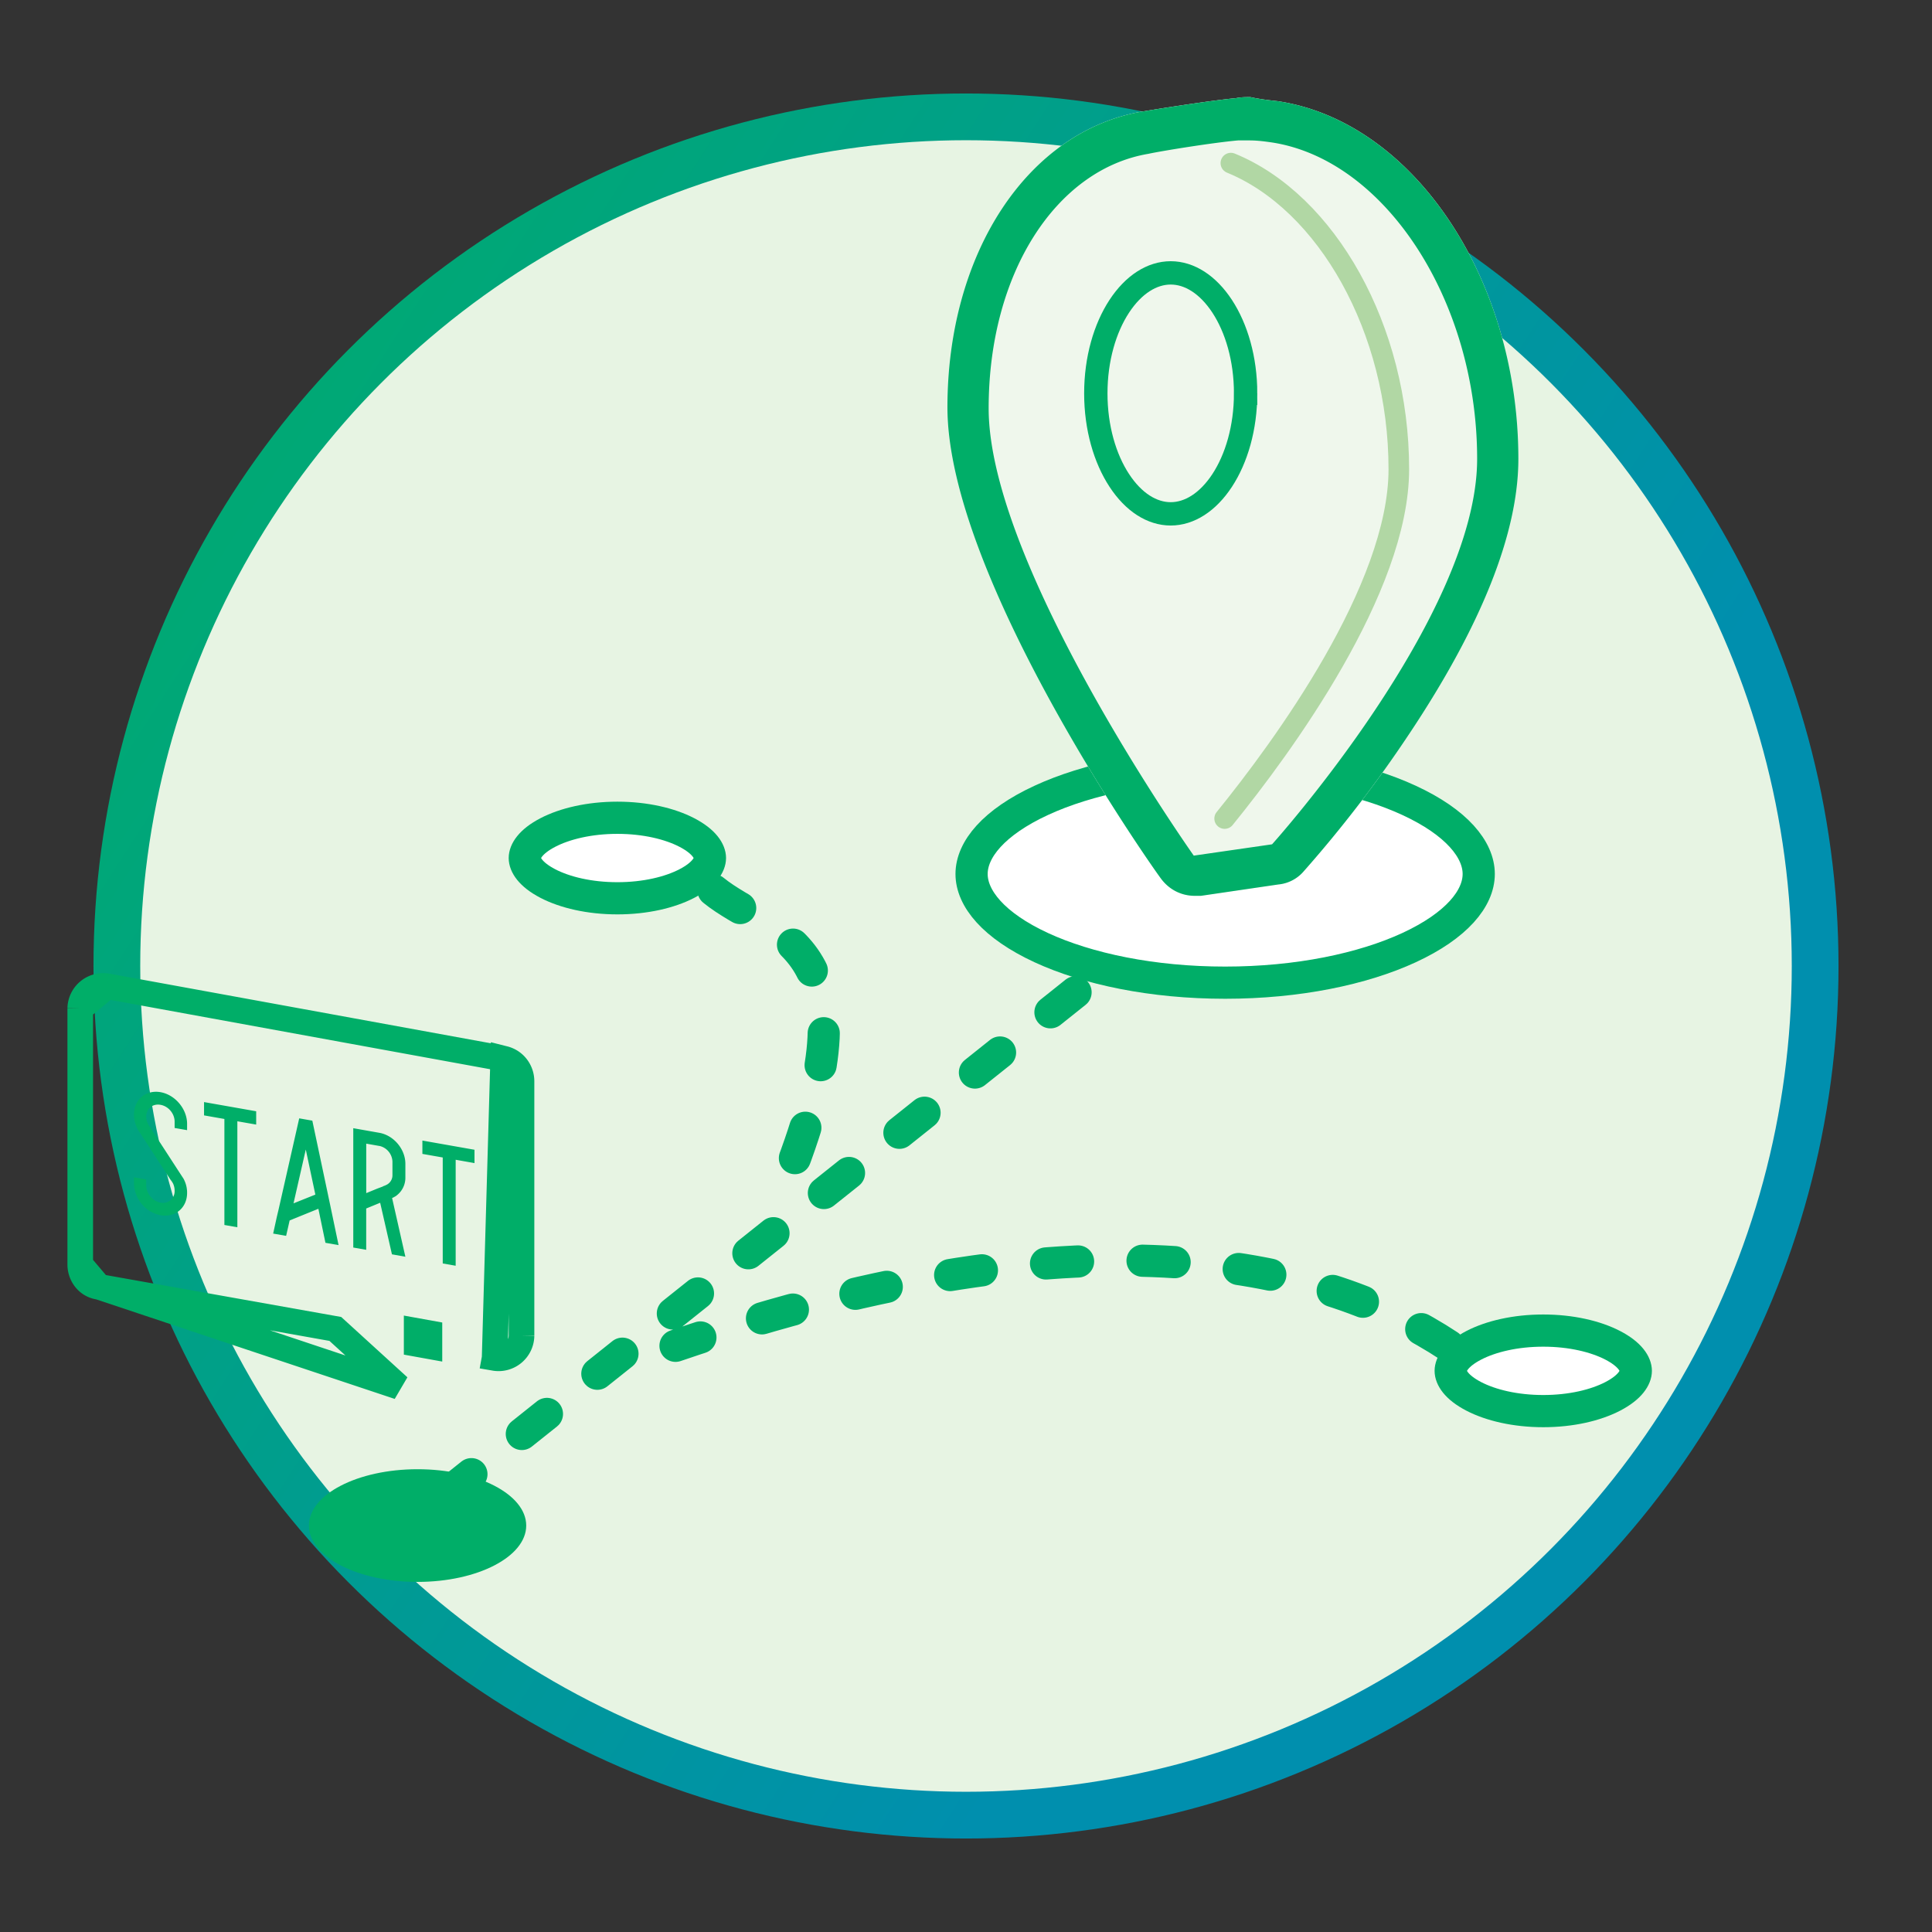
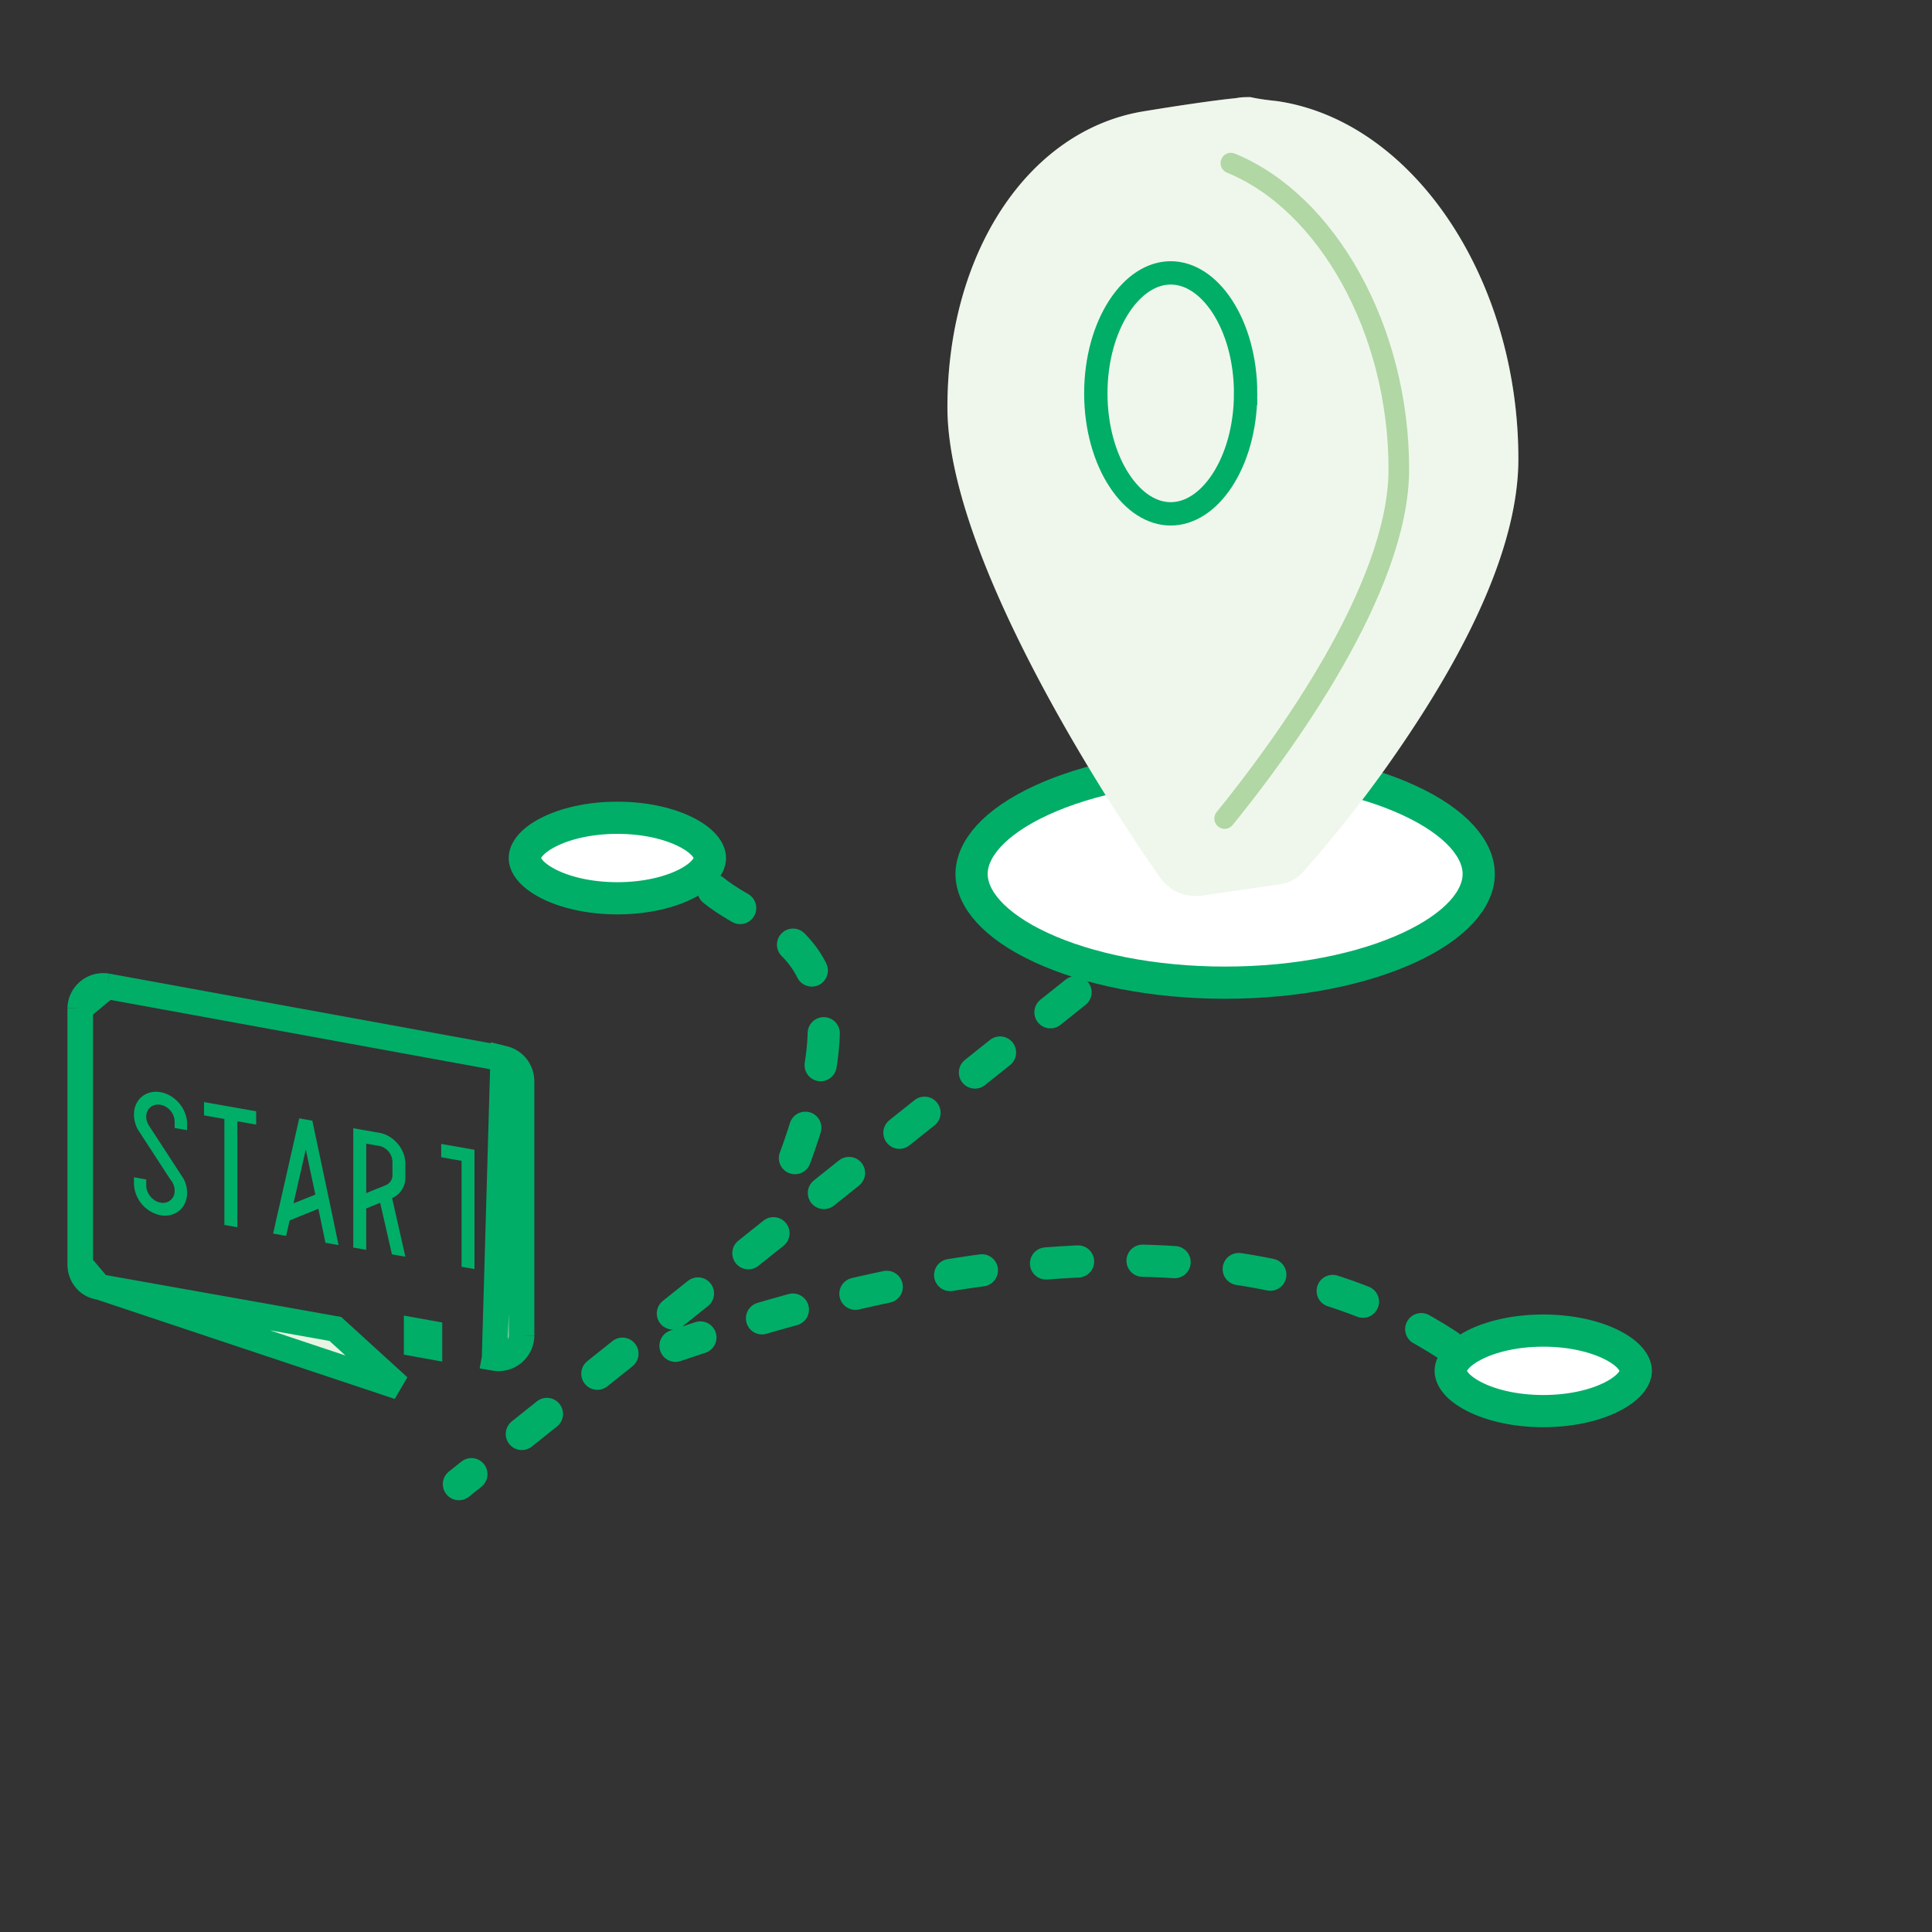
<svg xmlns="http://www.w3.org/2000/svg" width="62" height="62" viewBox="0 0 62 62" fill="none">
  <rect x="0" y="0" width="62" height="62" fill="#333333" stroke="none" />
  <g clip-path="url(#clip0_7535_13453)">
-     <circle cx="31" cy="31" r="27.25" fill="#E7F4E3" stroke="url(#paint0_linear_7535_13453)" stroke-width="1.5" />
    <path d="M36.939 29.91L14.727 47.628m31.763-4.44c-3.78-2.495-11.211-4.652-24.812 0m1.218-14.618c1.807 1.466 5.374 1.58 2.399 9.165" stroke="#00AE68" stroke-width="1.033" stroke-linecap="round" stroke-dasharray="1.03 2.07" />
    <path d="M16.148 33.97l.008.002c.353.078.58.39.58.727v8.167a.737.737 0 01-.863.713h0l.074-.404-.074.404.275-9.609zm0 0l-.008-.001m.008.001l-.008-.001m0 0L3.438 31.65h0m12.702 2.32L3.436 31.65m0 0a.737.737 0 00-.861.714m.861-.714l-.861.714m0 0v8.218m0-8.218v8.218m0 0c0 .321.218.663.606.715m-.606-.715l.606.715m0 0l7.58 1.35 2.036 1.856-9.616-3.206zm10.6 1.905v-.418l-.41-.074v.418l.41.074z" fill="#E7F4E3" stroke="#00AE68" stroke-width=".822" />
    <path d="M52.495 43.992c0 .208-.173.525-.742.82-.544.282-1.33.472-2.228.472-.898 0-1.685-.19-2.229-.472-.57-.295-.742-.612-.742-.82 0-.208.173-.525.742-.82.544-.282 1.331-.472 2.229-.472.897 0 1.684.19 2.228.472.57.295.742.612.742.82zM22.783 27.535c0 .208-.174.525-.743.82-.544.282-1.33.472-2.228.472-.898 0-1.685-.19-2.229-.472-.569-.295-.742-.612-.742-.82 0-.208.173-.525.742-.82.544-.282 1.331-.472 2.229-.472.897 0 1.684.19 2.228.472.57.295.743.612.743.82z" fill="#fff" stroke="#00AE68" stroke-width="1.033" />
-     <ellipse cx="13.4" cy="48.957" rx="3.487" ry="1.808" fill="#00AE68" />
-     <path d="M6.004 38.283c0 .477-.383.798-.853.716a1.071 1.071 0 01-.852-1.016v-.203l.394.07v.202c.005.253.21.498.458.541a.372.372 0 00.453-.38.558.558 0 00-.048-.227.743.743 0 00-.086-.13l-.982-1.51-.022-.032a.989.989 0 01-.167-.55c0-.476.383-.797.852-.715.47.083.853.54.853 1.016v.203l-.4-.07v-.203c0-.258-.2-.496-.453-.54-.253-.045-.458.122-.458.379 0 .099.032.203.092.295l.005.002v.005l.448.687.534.823.118.18c.06.114.097.23.108.347.006.04.006.072.006.11zm.544-2.916l1.673.295v.427l-.604-.106v3.401l-.416-.073v-3.402l-.653-.115v-.427zm4.041 3.27l.276 1.32-.421-.074-.227-1.092-.922.374-.113.495-.416-.073.119-.543.054-.226.663-2.929.421.074.47 2.22.096.455zm-1.17-.02l.701-.281-.307-1.446-.394 1.727zm2.754-2.264c.464.082.836.526.836.997v.427a.715.715 0 01-.28.586l-.022.018c-.027.017-.054.029-.08.046-.017.008-.033.01-.044.02l.426 1.883-.431-.077-.378-1.655-.448.184v1.326l-.415-.073v-3.83l.836.148zm0 .422l-.42-.074v1.588l.345-.142.178-.067.037-.02.033-.011.01-.004.05-.024a.342.342 0 00.188-.317v-.428a.536.536 0 00-.41-.5l-.01-.001zm1.382-.173l1.672.295v.428l-.604-.107v3.401l-.415-.073v-3.401l-.653-.115v-.428z" fill="#00AE68" />
+     <path d="M6.004 38.283c0 .477-.383.798-.853.716a1.071 1.071 0 01-.852-1.016v-.203l.394.07v.202c.005.253.21.498.458.541a.372.372 0 00.453-.38.558.558 0 00-.048-.227.743.743 0 00-.086-.13l-.982-1.51-.022-.032a.989.989 0 01-.167-.55c0-.476.383-.797.852-.715.47.083.853.54.853 1.016v.203l-.4-.07v-.203c0-.258-.2-.496-.453-.54-.253-.045-.458.122-.458.379 0 .099.032.203.092.295l.005.002v.005l.448.687.534.823.118.18c.06.114.097.23.108.347.006.04.006.072.006.11zm.544-2.916l1.673.295v.427l-.604-.106v3.401l-.416-.073v-3.402l-.653-.115v-.427zm4.041 3.27l.276 1.32-.421-.074-.227-1.092-.922.374-.113.495-.416-.073.119-.543.054-.226.663-2.929.421.074.47 2.22.096.455zm-1.17-.02l.701-.281-.307-1.446-.394 1.727zm2.754-2.264c.464.082.836.526.836.997v.427a.715.715 0 01-.28.586l-.022.018c-.027.017-.054.029-.08.046-.017.008-.033.01-.044.02l.426 1.883-.431-.077-.378-1.655-.448.184v1.326l-.415-.073v-3.83l.836.148zm0 .422l-.42-.074v1.588l.345-.142.178-.067.037-.02.033-.011.01-.004.05-.024a.342.342 0 00.188-.317v-.428a.536.536 0 00-.41-.5l-.01-.001zm1.382-.173l1.672.295v.428v3.401l-.415-.073v-3.401l-.653-.115v-.428z" fill="#00AE68" />
    <path d="M47.454 28.047c0 .784-.708 1.656-2.235 2.363-1.484.686-3.57 1.125-5.903 1.125-2.332 0-4.418-.439-5.902-1.125-1.527-.707-2.235-1.58-2.235-2.363 0-.783.708-1.656 2.235-2.362 1.484-.687 3.57-1.125 5.902-1.125 2.332 0 4.419.438 5.903 1.125 1.527.706 2.235 1.579 2.235 2.362z" fill="#fff" stroke="#00AE68" stroke-width="1.033" />
    <path d="M41.02 3.25c4.333.66 7.706 5.688 7.706 11.476 0 2.38-1.19 5.357-3.505 8.83a40.396 40.396 0 01-3.407 4.431 1.224 1.224 0 01-.794.397l-2.48.364h-.198c-.43 0-.827-.198-1.092-.562-.297-.397-6.846-9.69-6.846-15.114 0-4.96 2.58-8.863 6.25-9.492.993-.165 2.316-.364 3.01-.43.166-.033.298-.033.463-.033.298.066.596.1.893.132z" fill="#fff" />
    <path d="M41.02 3.25c4.333.66 7.706 5.688 7.706 11.476 0 2.38-1.19 5.357-3.505 8.83a40.396 40.396 0 01-3.407 4.431 1.224 1.224 0 01-.794.397l-2.48.364h-.198c-.43 0-.827-.198-1.092-.562-.297-.397-6.846-9.69-6.846-15.114 0-4.96 2.58-8.863 6.25-9.492.993-.165 2.316-.364 3.01-.43.166-.033.298-.033.463-.033.298.066.596.1.893.132z" fill="#B1D7A4" fill-opacity=".2" />
    <path d="M39.3 26.268c1.853-2.282 5.59-7.375 5.59-11.211 0-4.498-2.315-8.566-5.39-9.823" stroke="#B1D7A4" stroke-width=".661" stroke-linecap="round" stroke-linejoin="round" />
-     <path d="M40.094 4.506h-.363c-.761.066-2.415.33-2.878.43-2.943.496-5.126 3.803-5.126 8.169 0 5.06 6.582 14.353 6.582 14.353l2.513-.363s6.581-7.31 6.581-12.37-2.943-9.59-6.581-10.153c-.232-.033-.463-.066-.728-.066zm.926-1.257c4.333.662 7.706 5.689 7.706 11.476 0 2.382-1.19 5.358-3.505 8.83a40.396 40.396 0 01-3.407 4.433 1.224 1.224 0 01-.794.396l-2.48.364h-.198c-.43 0-.827-.198-1.092-.562-.297-.397-6.846-9.69-6.846-15.114 0-4.96 2.58-8.863 6.25-9.492.993-.165 2.316-.364 3.01-.43.166-.033.298-.033.463-.033.298.066.596.1.893.132z" fill="#00AE68" />
    <path d="M39.973 12.623c0 1.11-.295 2.096-.752 2.794-.46.701-1.052 1.073-1.652 1.073-.6 0-1.191-.372-1.65-1.073-.458-.698-.753-1.685-.753-2.793 0-1.11.295-2.096.752-2.794.46-.701 1.051-1.073 1.651-1.073.6 0 1.192.372 1.652 1.073.457.698.752 1.685.752 2.793z" stroke="#00AE68" stroke-width=".749" />
  </g>
  <defs>
    <linearGradient id="paint0_linear_7535_13453" x1="4.157" y1="3.734" x2="48.286" y2="32.235" gradientUnits="userSpaceOnUse">
      <stop stop-color="#00AE68" />
      <stop offset="1" stop-color="#008FAE" />
    </linearGradient>
    <clipPath id="clip0_7535_13453">
      <path fill="#fff" d="M0 0h62v62H0z" />
    </clipPath>
  </defs>
</svg>